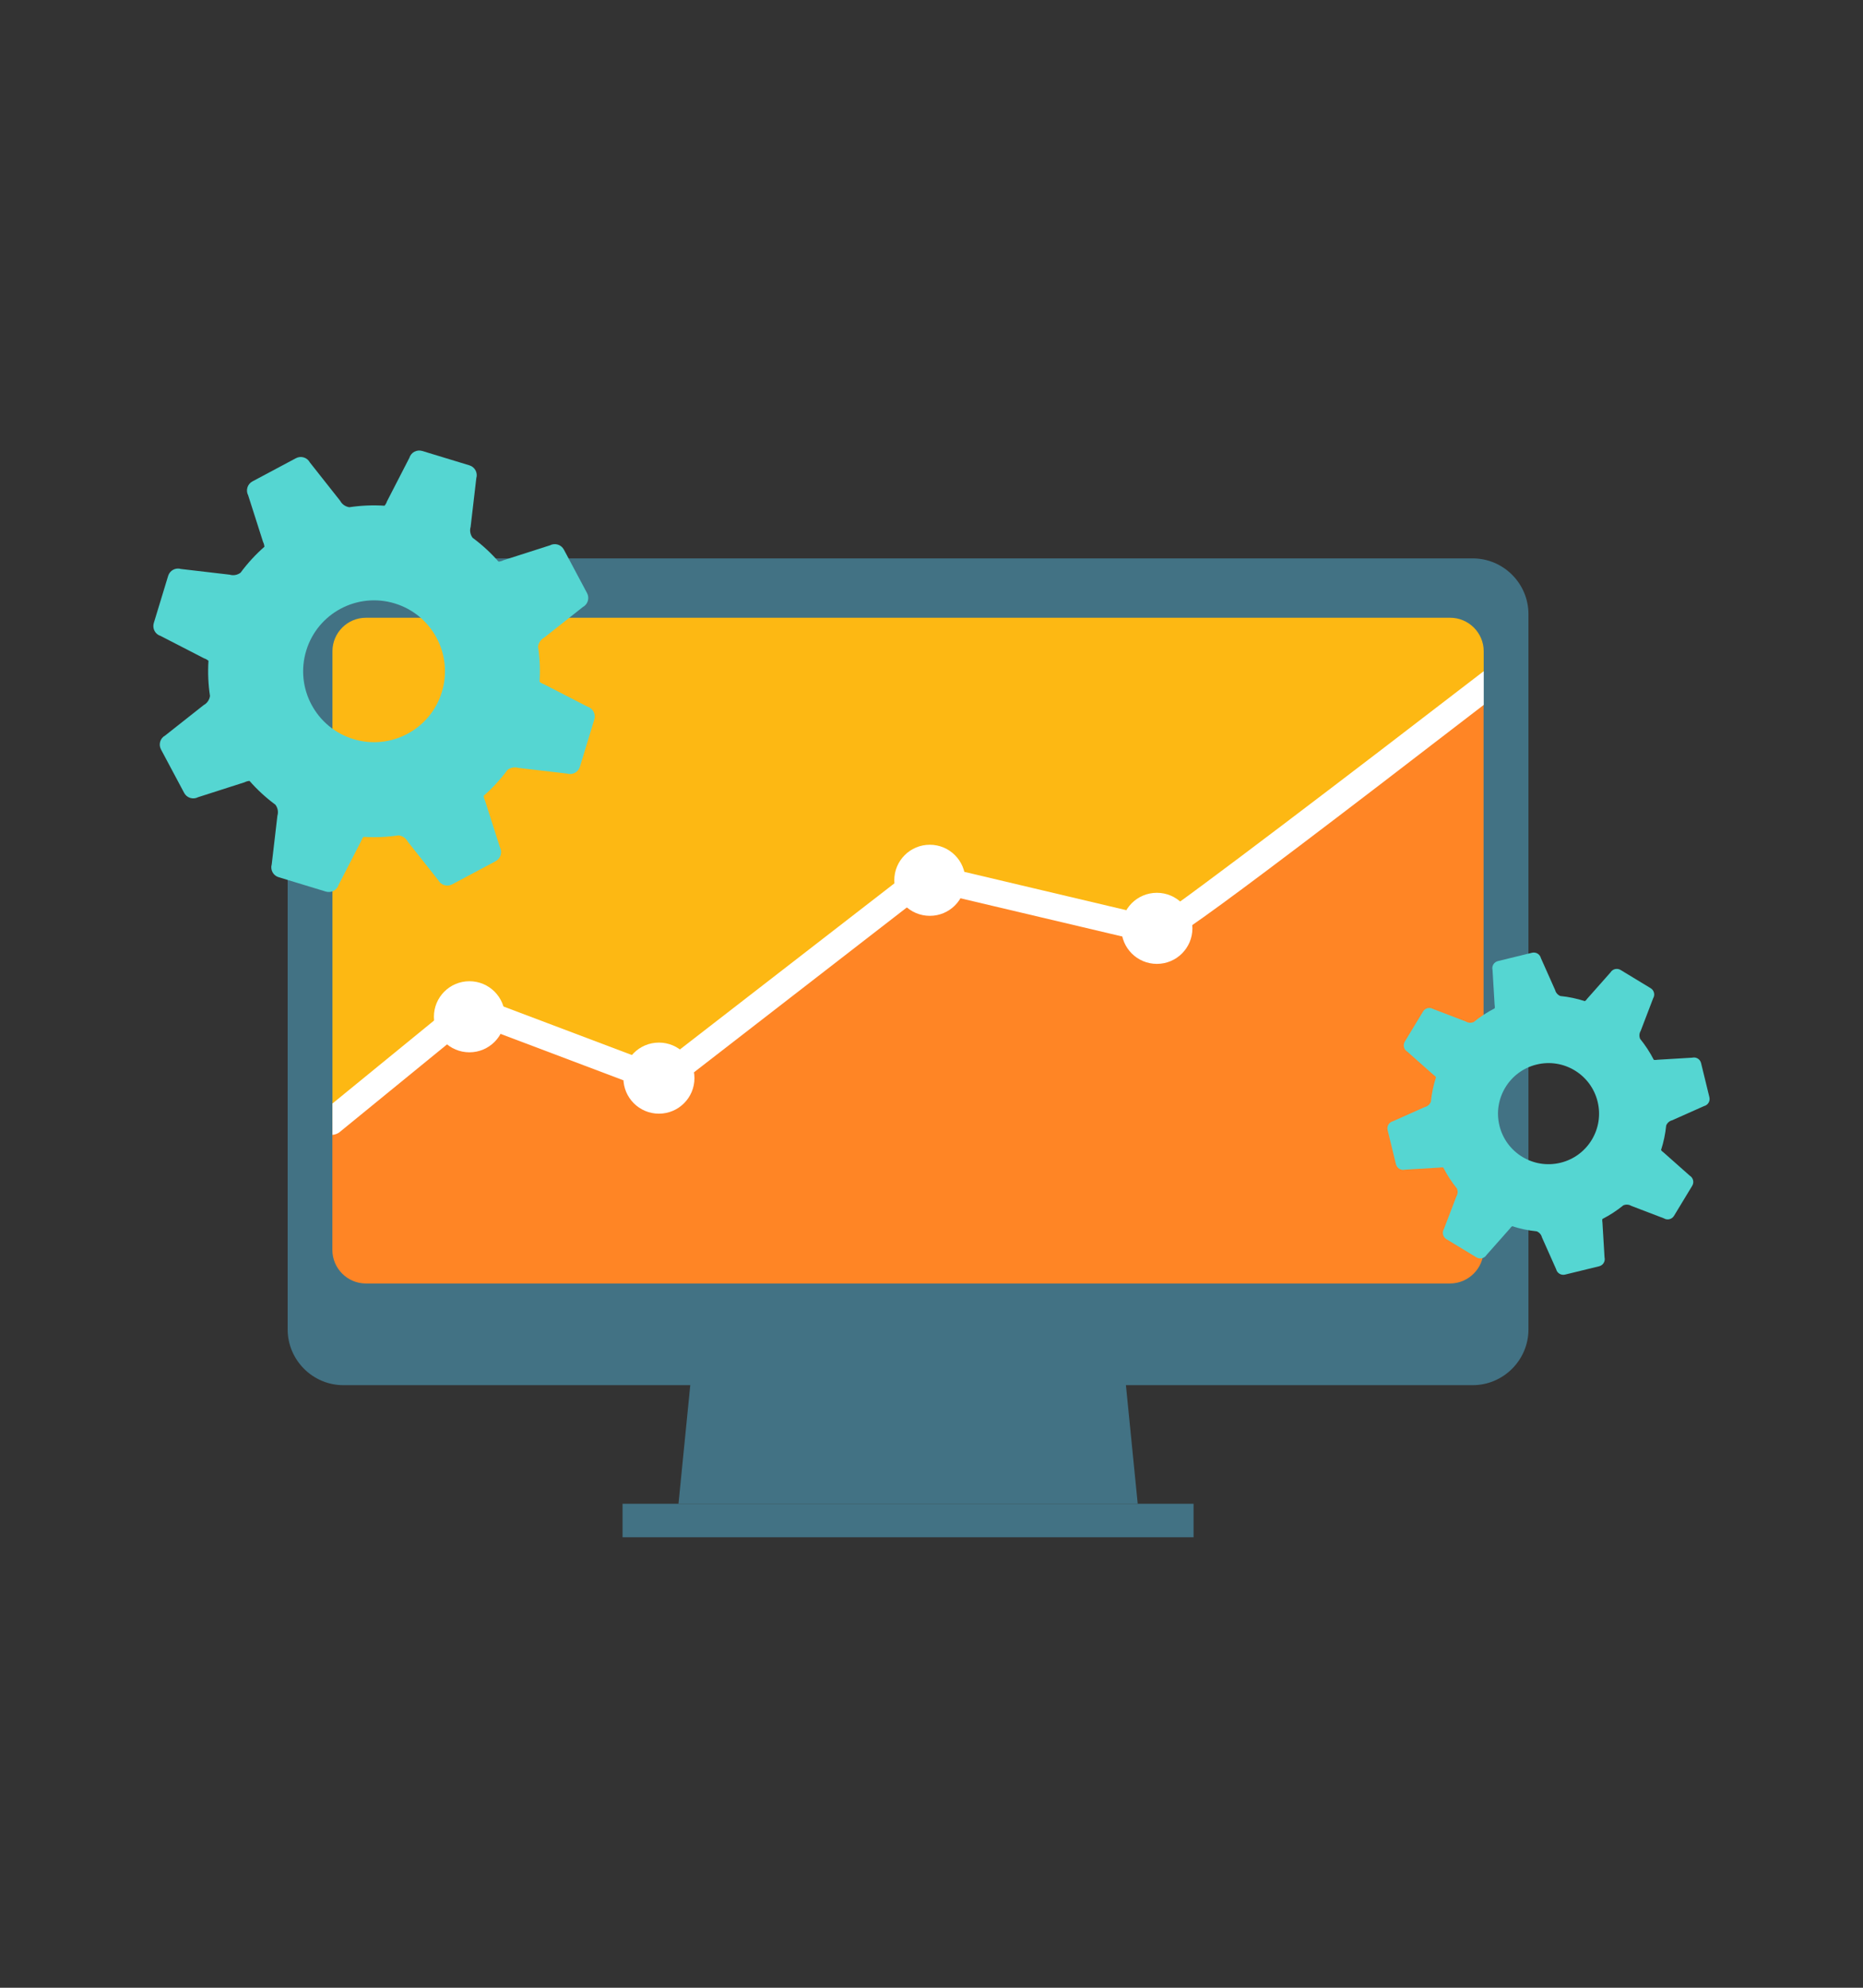
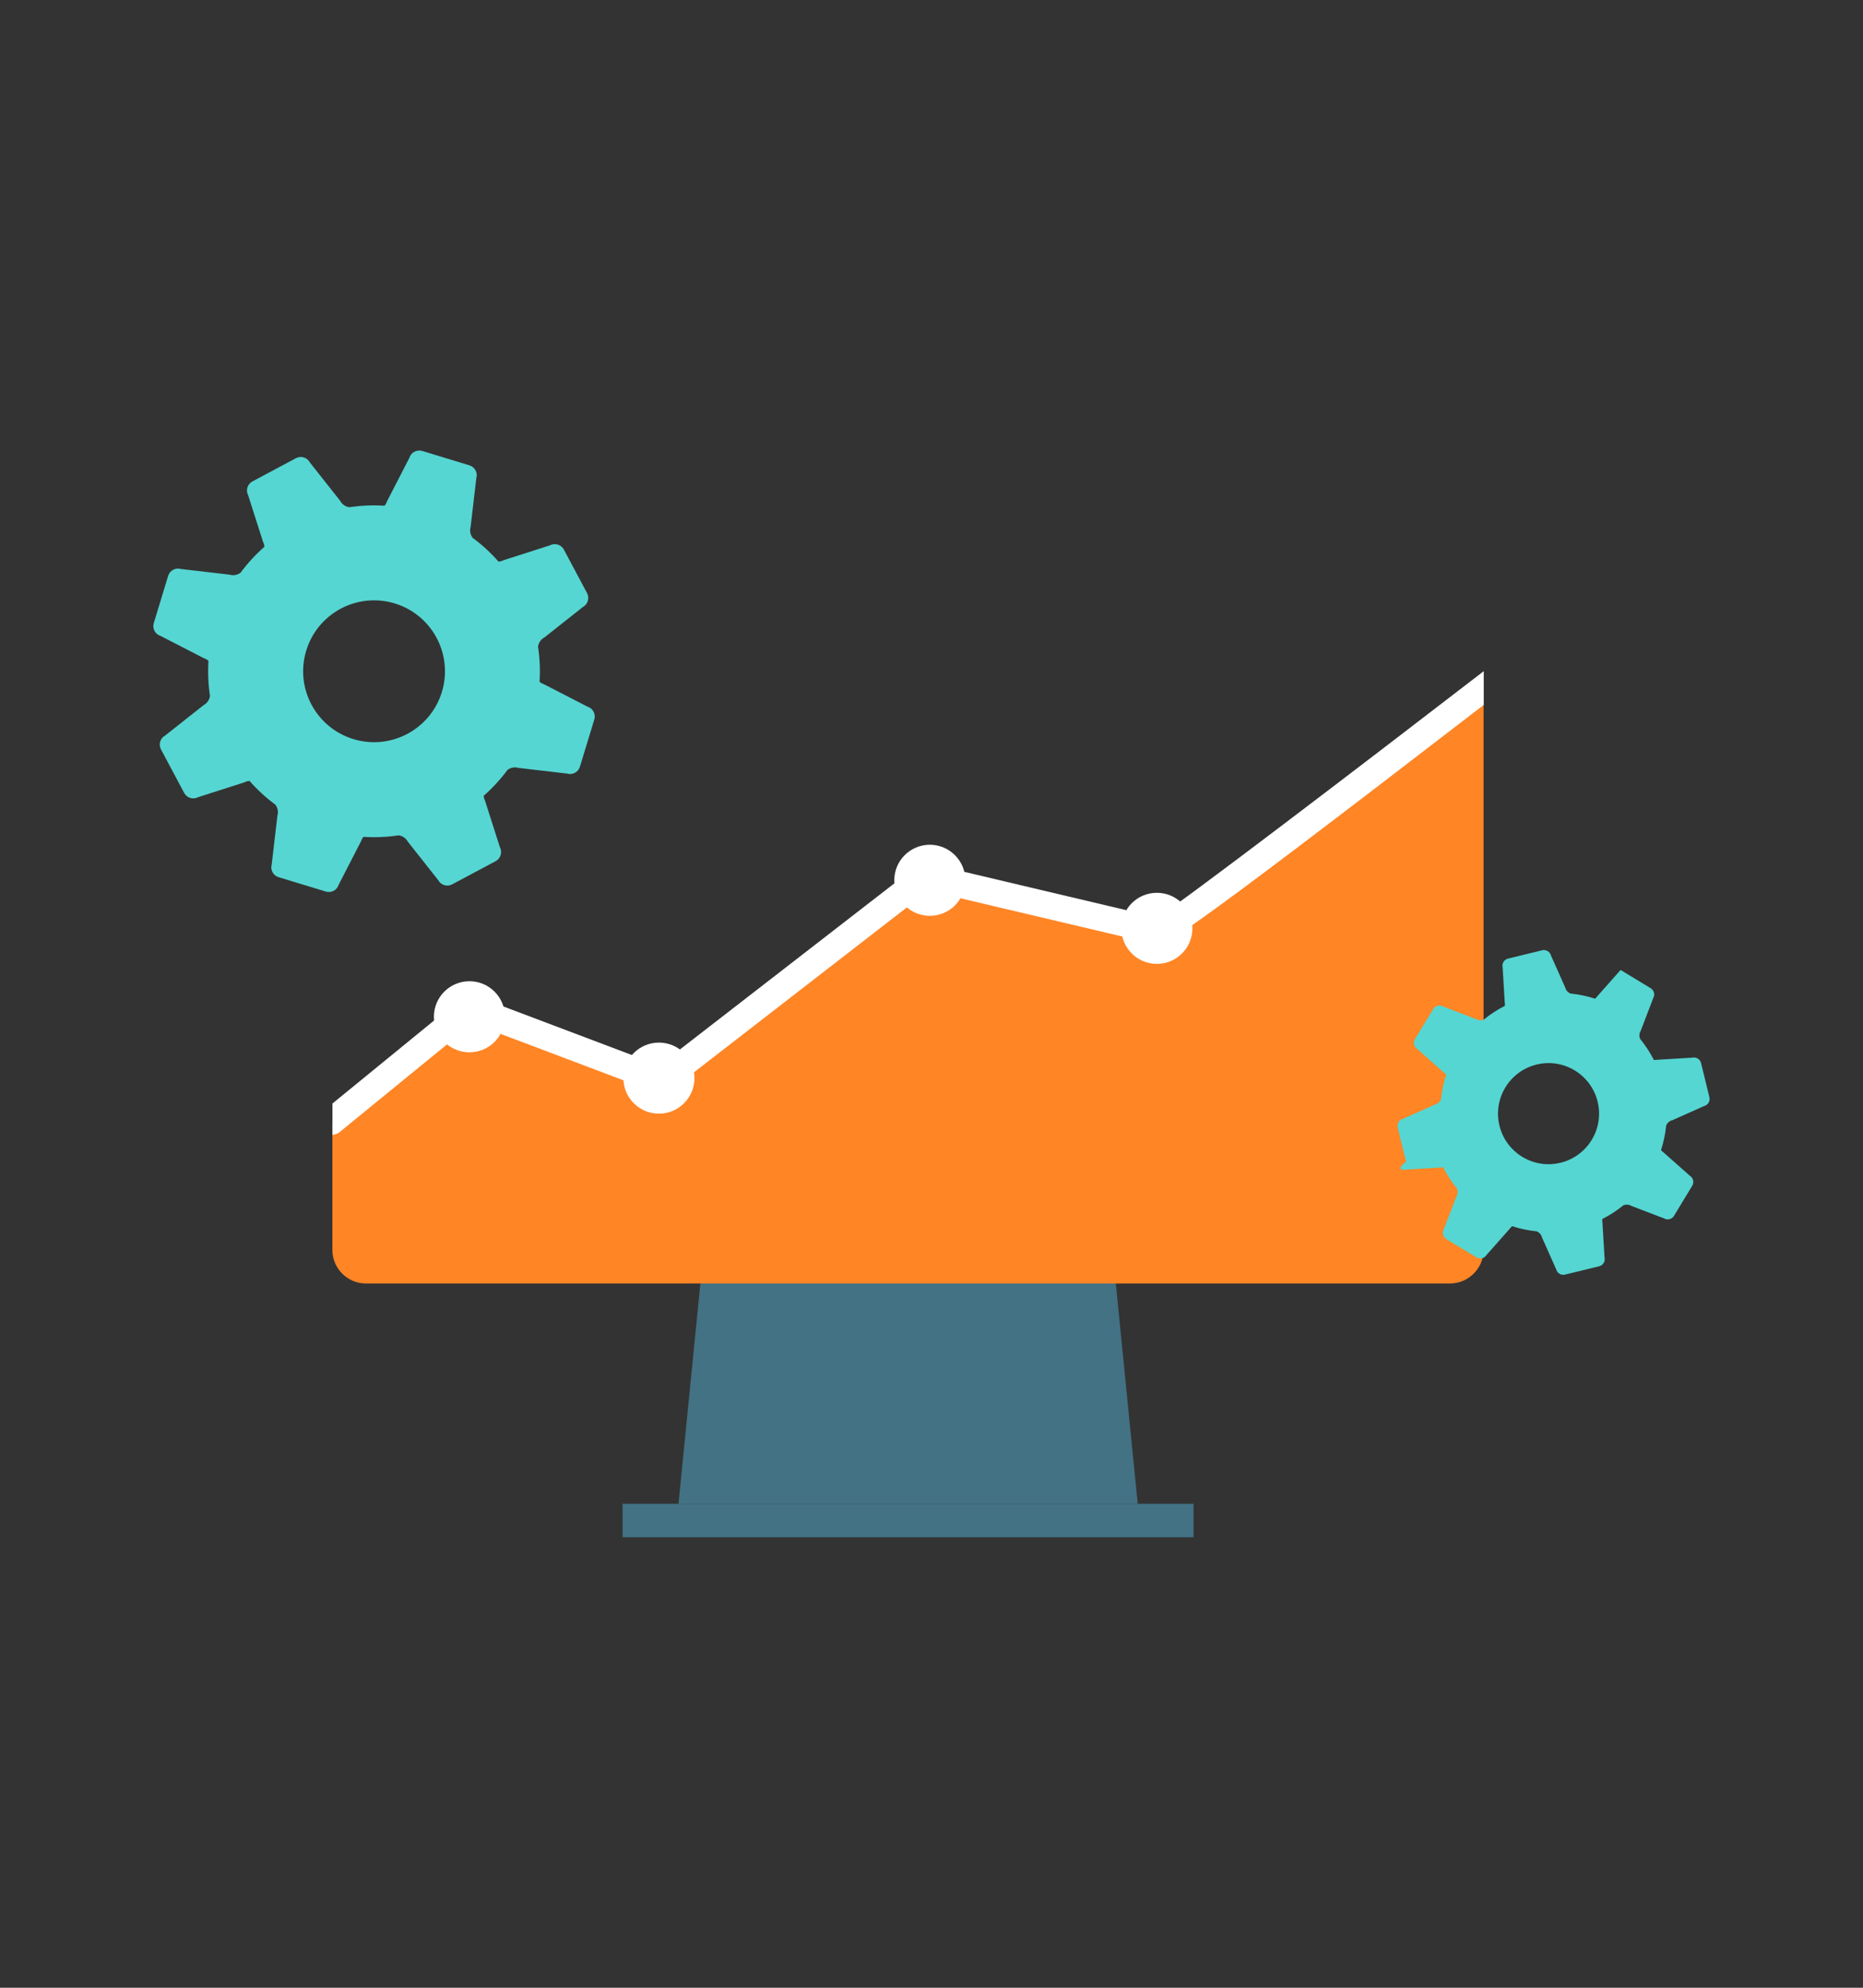
<svg xmlns="http://www.w3.org/2000/svg" version="1.1" id="Layer_1" x="0px" y="0px" viewBox="0 0 420 448" style="enable-background:new 0 0 420 448;" xml:space="preserve">
  <rect x="0" y="0" width="420" height="448" fill="#333333" stroke="none" />
  <style type="text/css">
	.st0{fill:#FFFFFF;}
	.st1{fill:#ED7566;}
	.st2{fill:#FDC801;}
	.st3{fill:#065A81;}
	.st4{fill:#013F61;}
	.st5{fill:#51BCBE;}
	.st6{fill:#CF9711;}
	.st7{fill:#FAB61B;}
	.st8{fill:#437383;}
	.st9{fill:#FFEBC5;}
	.st10{fill:#ECDBB9;}
	.st11{fill:#AFA288;}
	.st12{enable-background:new    ;}
	.st13{fill:#014563;}
	.st14{fill:#024463;}
	.st15{fill:#69C2C6;}
	.st16{fill:#42AAA7;}
	.st17{fill:#DBDBDB;}
	.st18{fill:#CFCFCF;}
	.st19{fill:#2892DE;}
	.st20{fill:#A6A6A6;}
	.st21{fill:#FF2756;}
	.st22{fill:#FFBE27;}
	.st23{fill:#17C200;}
	.st24{fill:#F0F0F0;}
	.st25{fill:#B5B5B5;}
	.st26{opacity:0.4;fill:#3B3B3B;}
	.st27{fill:#3B3B3B;}
	.st28{fill:#CAB0FF;}
	.st29{opacity:0.8;fill:#FFFFFF;}
	.st30{opacity:0.6;fill:#3B3B3B;}
	.st31{fill:#45DB23;}
	.st32{opacity:0.1;}
	.st33{fill:#304659;}
	.st34{fill:#5E8DB3;}
	.st35{fill:#607A8F;}
	.st36{fill:#9DC8EB;}
	.st37{fill:#495D6E;}
	.st38{fill:#4A6C8A;}
	.st39{fill:#1FCC68;}
	.st40{fill:#FFCF54;}
	.st41{fill:#8695A1;}
	.st42{fill:#5F6970;}
	.st43{fill:#E9EFF5;}
	.st44{fill:#CC4800;}
	.st45{fill:#ED5300;}
	.st46{fill:#427284;}
	.st47{fill:#343049;}
	.st48{fill:#55D6D2;}
	.st49{fill:#025A82;}
	.st50{fill:#023F61;}
	.st51{fill:#00D9D0;}
	.st52{fill:#FDB813;}
	.st53{fill:#FF8525;}
	.st54{fill:#6ACDE3;}
</style>
  <g>
    <g>
      <polygon class="st46" points="256.49,338.92 152.96,338.92 161.58,252.17 247.86,252.17   " />
      <rect x="140.35" y="338.92" class="st46" width="128.73" height="7.55" />
-       <path class="st46" d="M332,125.85H77.42c-6.93,0-12.57,5.66-12.57,12.58v13.81V285.8v13.82c0,6.91,5.65,12.57,12.57,12.57H332    c6.93,0,12.58-5.66,12.58-12.57V285.8V152.23v-13.81C344.58,131.5,338.93,125.85,332,125.85z" />
      <g>
-         <path class="st52" d="M149.15,243.53l59.44-46.02l52.73,12.46c0,0,59.16-45.06,73.17-56.08v-7.11c0-4.18-3.42-7.55-7.56-7.55     H82.49c-4.15,0-7.54,3.37-7.54,7.55v106.34l31.07-25.89L149.15,243.53z" />
        <path class="st53" d="M261.31,209.98l-52.73-12.46l-59.44,46.02l-43.14-16.3l-31.07,25.89v28.58c0,4.15,3.39,7.56,7.54,7.56     h244.43c4.14,0,7.56-3.4,7.56-7.56V153.9C320.47,164.92,262.58,210.4,261.31,209.98z" />
        <path class="st0" d="M268.82,209.23c0-4.43-3.59-8.01-8.01-8.01c-4.43,0-8.01,3.59-8.01,8.01c0,4.43,3.59,8.01,8.01,8.01     C265.24,217.24,268.82,213.65,268.82,209.23z" />
        <path class="st0" d="M217.63,198.4c0-4.43-3.59-8.01-8.01-8.01c-4.43,0-8.01,3.59-8.01,8.01c0,4.43,3.59,8.01,8.01,8.01     C214.04,206.42,217.63,202.83,217.63,198.4z" />
        <path class="st0" d="M156.56,242.99c0-4.43-3.59-8.01-8.01-8.01c-4.43,0-8.01,3.59-8.01,8.01c0,4.43,3.59,8.01,8.01,8.01     C152.97,251,156.56,247.41,156.56,242.99z" />
        <path class="st0" d="M113.84,229.16c0-4.43-3.59-8.01-8.01-8.01c-4.43,0-8.01,3.59-8.01,8.01c0,4.43,3.59,8.01,8.01,8.01     C110.25,237.17,113.84,233.58,113.84,229.16z" />
        <path class="st0" d="M260.92,206.79l-51.64-12.21c-0.89-0.21-1.81-0.01-2.53,0.55l-58.11,44.99l-41.56-15.7     c-1-0.38-2.14-0.2-2.97,0.48l-29.16,23.81v4.4v2.67c0.57-0.06,1.14-0.24,1.62-0.63l30.01-24.5l41.52,15.68     c0.98,0.37,2.08,0.2,2.91-0.44l58.3-45.14l51.07,12.06c1.86,0.61,2.9,0.91,74.12-53.94v-7.6     C305.24,173.8,267.28,202.73,260.92,206.79z" />
      </g>
    </g>
    <g>
      <path class="st48" d="M76.35,199.4l5.05-9.81c0.12-0.37,0.31-0.7,0.55-0.98c2.68,0.17,5.34,0.05,7.93-0.34    c0.85,0.12,1.63,0.63,2.06,1.43l6.85,8.66c0.6,1.13,2.01,1.56,3.14,0.96l0,0l9.81-5.23c1.13-0.6,1.56-2.01,0.96-3.14l-3.36-10.51    c-0.18-0.34-0.27-0.71-0.3-1.08c1.98-1.74,3.78-3.69,5.37-5.84c0.69-0.52,1.6-0.71,2.47-0.45l10.96,1.28    c1.23,0.37,2.53-0.32,2.9-1.55l0,0l3.24-10.64c0.37-1.23-0.32-2.53-1.55-2.9l-9.81-5.05c-0.37-0.12-0.7-0.31-0.98-0.55    c0.17-2.68,0.05-5.34-0.34-7.93c0.12-0.85,0.63-1.63,1.43-2.06l8.66-6.85c1.13-0.6,1.56-2.01,0.96-3.14l0,0l-5.23-9.81    c-0.6-1.13-2.01-1.56-3.14-0.96l-10.51,3.37c-0.34,0.18-0.71,0.27-1.08,0.3c-1.74-1.98-3.69-3.78-5.84-5.37    c-0.52-0.69-0.71-1.6-0.45-2.47l1.28-10.96c0.37-1.23-0.32-2.53-1.55-2.9l0,0l-10.64-3.24c-1.23-0.37-2.53,0.32-2.9,1.55    l-5.05,9.81c-0.12,0.37-0.31,0.7-0.55,0.98c-2.68-0.17-5.34-0.05-7.93,0.34c-0.85-0.12-1.63-0.63-2.06-1.43l-6.84-8.66    c-0.6-1.13-2.01-1.56-3.14-0.96l0,0l-9.81,5.23c-1.13,0.6-1.56,2.01-0.96,3.14l3.36,10.51c0.18,0.34,0.27,0.71,0.3,1.08    c-1.98,1.74-3.78,3.69-5.37,5.84c-0.69,0.52-1.6,0.71-2.47,0.45l-10.96-1.28c-1.23-0.37-2.53,0.32-2.9,1.55l0,0l-3.24,10.64    c-0.37,1.23,0.32,2.53,1.54,2.9l9.81,5.05c0.37,0.12,0.7,0.31,0.98,0.55c-0.17,2.68-0.05,5.34,0.34,7.93    c-0.12,0.85-0.63,1.63-1.43,2.06l-8.66,6.84c-1.13,0.6-1.56,2.01-0.96,3.14v0l5.23,9.81c0.6,1.13,2.01,1.56,3.14,0.96l10.51-3.37    c0.34-0.18,0.71-0.27,1.08-0.3c1.74,1.98,3.69,3.78,5.84,5.37c0.52,0.69,0.71,1.6,0.45,2.47l-1.28,10.96    c-0.37,1.23,0.32,2.53,1.55,2.9l0,0l10.64,3.24C74.67,201.32,75.97,200.63,76.35,199.4z M69.04,146.63    c2.57-8.44,11.5-13.2,19.95-10.63c8.44,2.57,13.2,11.5,10.63,19.95c-2.57,8.44-11.5,13.2-19.95,10.63    C71.22,164,66.46,155.07,69.04,146.63z" />
    </g>
    <g>
-       <path class="st48" d="M316.72,263.62l7.85-0.47c0.27-0.06,0.54-0.06,0.8-0.02c0.87,1.7,1.91,3.29,3.09,4.74    c0.23,0.57,0.21,1.23-0.13,1.78l-2.81,7.35c-0.47,0.78-0.23,1.8,0.56,2.28h0l6.78,4.11c0.78,0.47,1.8,0.23,2.28-0.56l5.22-5.89    c0.15-0.24,0.34-0.43,0.55-0.58c1.78,0.58,3.64,0.97,5.54,1.16c0.57,0.24,1.02,0.72,1.17,1.35l3.2,7.18    c0.22,0.89,1.11,1.43,2,1.22l0,0l7.7-1.88c0.89-0.22,1.43-1.11,1.21-2l-0.47-7.85c-0.06-0.27-0.06-0.54-0.02-0.8    c1.7-0.87,3.29-1.91,4.74-3.09c0.57-0.23,1.23-0.21,1.78,0.13l7.35,2.81c0.78,0.47,1.8,0.23,2.28-0.56l0,0l4.11-6.78    c0.47-0.78,0.23-1.8-0.56-2.28l-5.89-5.22c-0.24-0.15-0.43-0.34-0.58-0.55c0.58-1.79,0.97-3.64,1.16-5.54    c0.24-0.57,0.72-1.02,1.35-1.17l7.18-3.2c0.89-0.22,1.43-1.11,1.21-2l0,0l-1.88-7.7c-0.22-0.89-1.11-1.43-2-1.21l-7.85,0.47    c-0.27,0.06-0.54,0.06-0.8,0.02c-0.87-1.7-1.91-3.29-3.09-4.74c-0.23-0.57-0.21-1.23,0.13-1.78l2.81-7.35    c0.47-0.78,0.23-1.8-0.56-2.28l0,0l-6.78-4.11c-0.78-0.47-1.8-0.23-2.28,0.56l-5.22,5.89c-0.15,0.24-0.34,0.43-0.55,0.58    c-1.78-0.58-3.64-0.97-5.54-1.16c-0.57-0.24-1.01-0.72-1.17-1.35l-3.2-7.18c-0.22-0.89-1.11-1.43-2-1.22l0,0l-7.7,1.88    c-0.89,0.22-1.43,1.11-1.21,2l0.47,7.85c0.06,0.27,0.06,0.54,0.02,0.8c-1.7,0.87-3.29,1.91-4.74,3.09    c-0.57,0.23-1.23,0.21-1.79-0.13l-7.35-2.81c-0.78-0.47-1.8-0.23-2.27,0.56l0,0l-4.11,6.78c-0.47,0.78-0.23,1.8,0.56,2.27    l5.89,5.22c0.24,0.15,0.43,0.34,0.58,0.55c-0.58,1.79-0.97,3.64-1.16,5.54c-0.24,0.57-0.72,1.02-1.35,1.17l-7.18,3.2    c-0.89,0.22-1.43,1.11-1.22,2l0,0l1.88,7.7C314.94,263.29,315.84,263.84,316.72,263.62z M346.4,239.93    c6.11-1.5,12.28,2.25,13.77,8.36c1.5,6.11-2.25,12.28-8.36,13.77c-6.11,1.5-12.28-2.25-13.77-8.36    C336.55,247.6,340.29,241.43,346.4,239.93z" />
+       <path class="st48" d="M316.72,263.62l7.85-0.47c0.27-0.06,0.54-0.06,0.8-0.02c0.87,1.7,1.91,3.29,3.09,4.74    c0.23,0.57,0.21,1.23-0.13,1.78l-2.81,7.35c-0.47,0.78-0.23,1.8,0.56,2.28h0l6.78,4.11c0.78,0.47,1.8,0.23,2.28-0.56l5.22-5.89    c0.15-0.24,0.34-0.43,0.55-0.58c1.78,0.58,3.64,0.97,5.54,1.16c0.57,0.24,1.02,0.72,1.17,1.35l3.2,7.18    c0.22,0.89,1.11,1.43,2,1.22l0,0l7.7-1.88c0.89-0.22,1.43-1.11,1.21-2l-0.47-7.85c-0.06-0.27-0.06-0.54-0.02-0.8    c1.7-0.87,3.29-1.91,4.74-3.09c0.57-0.23,1.23-0.21,1.78,0.13l7.35,2.81c0.78,0.47,1.8,0.23,2.28-0.56l0,0l4.11-6.78    c0.47-0.78,0.23-1.8-0.56-2.28l-5.89-5.22c-0.24-0.15-0.43-0.34-0.58-0.55c0.58-1.79,0.97-3.64,1.16-5.54    c0.24-0.57,0.72-1.02,1.35-1.17l7.18-3.2c0.89-0.22,1.43-1.11,1.21-2l0,0l-1.88-7.7c-0.22-0.89-1.11-1.43-2-1.21l-7.85,0.47    c-0.27,0.06-0.54,0.06-0.8,0.02c-0.87-1.7-1.91-3.29-3.09-4.74c-0.23-0.57-0.21-1.23,0.13-1.78l2.81-7.35    c0.47-0.78,0.23-1.8-0.56-2.28l0,0l-6.78-4.11l-5.22,5.89c-0.15,0.24-0.34,0.43-0.55,0.58    c-1.78-0.58-3.64-0.97-5.54-1.16c-0.57-0.24-1.01-0.72-1.17-1.35l-3.2-7.18c-0.22-0.89-1.11-1.43-2-1.22l0,0l-7.7,1.88    c-0.89,0.22-1.43,1.11-1.21,2l0.47,7.85c0.06,0.27,0.06,0.54,0.02,0.8c-1.7,0.87-3.29,1.91-4.74,3.09    c-0.57,0.23-1.23,0.21-1.79-0.13l-7.35-2.81c-0.78-0.47-1.8-0.23-2.27,0.56l0,0l-4.11,6.78c-0.47,0.78-0.23,1.8,0.56,2.27    l5.89,5.22c0.24,0.15,0.43,0.34,0.58,0.55c-0.58,1.79-0.97,3.64-1.16,5.54c-0.24,0.57-0.72,1.02-1.35,1.17l-7.18,3.2    c-0.89,0.22-1.43,1.11-1.22,2l0,0l1.88,7.7C314.94,263.29,315.84,263.84,316.72,263.62z M346.4,239.93    c6.11-1.5,12.28,2.25,13.77,8.36c1.5,6.11-2.25,12.28-8.36,13.77c-6.11,1.5-12.28-2.25-13.77-8.36    C336.55,247.6,340.29,241.43,346.4,239.93z" />
    </g>
  </g>
</svg>